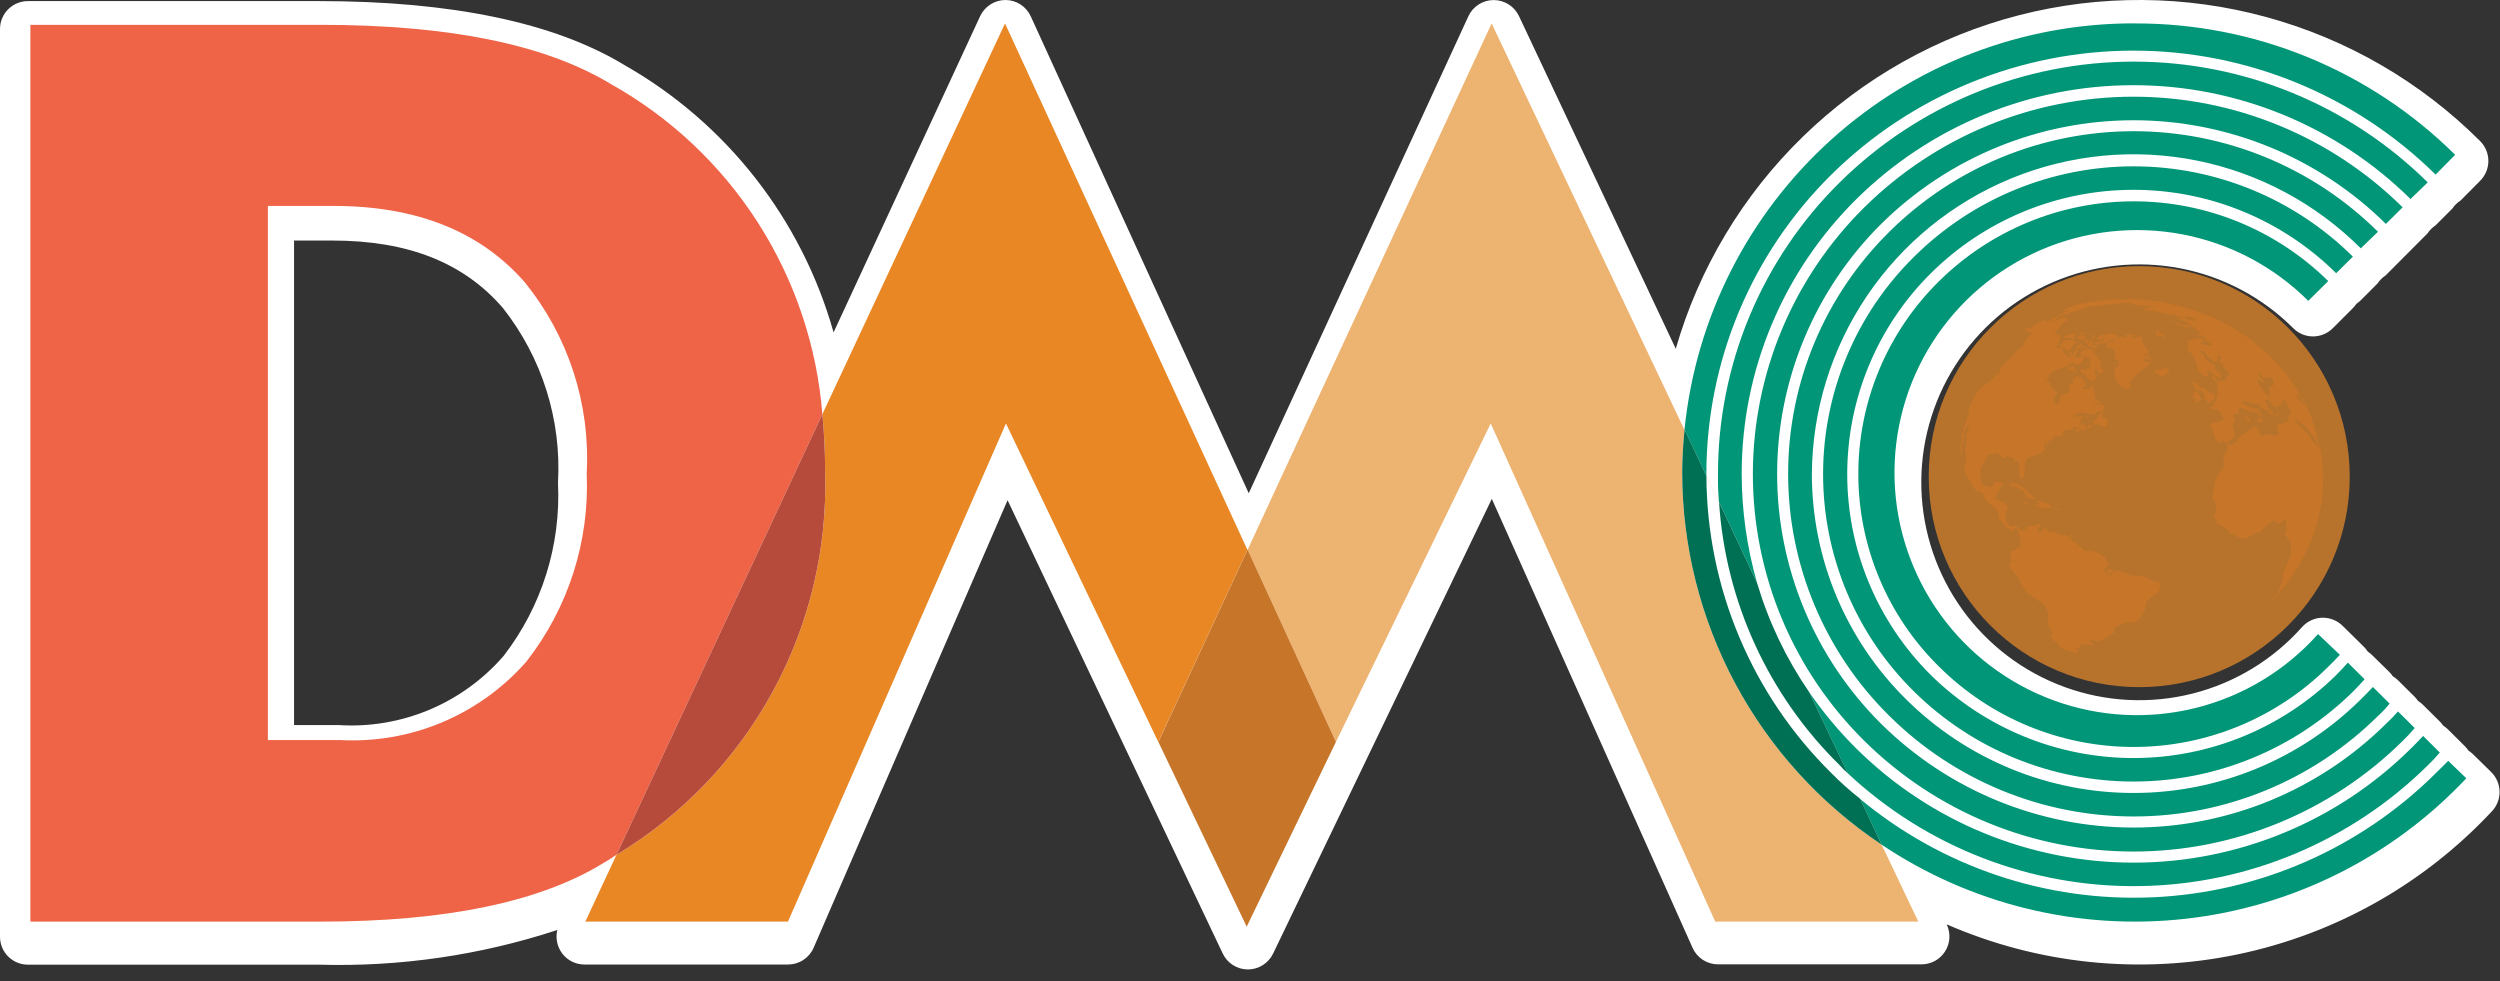
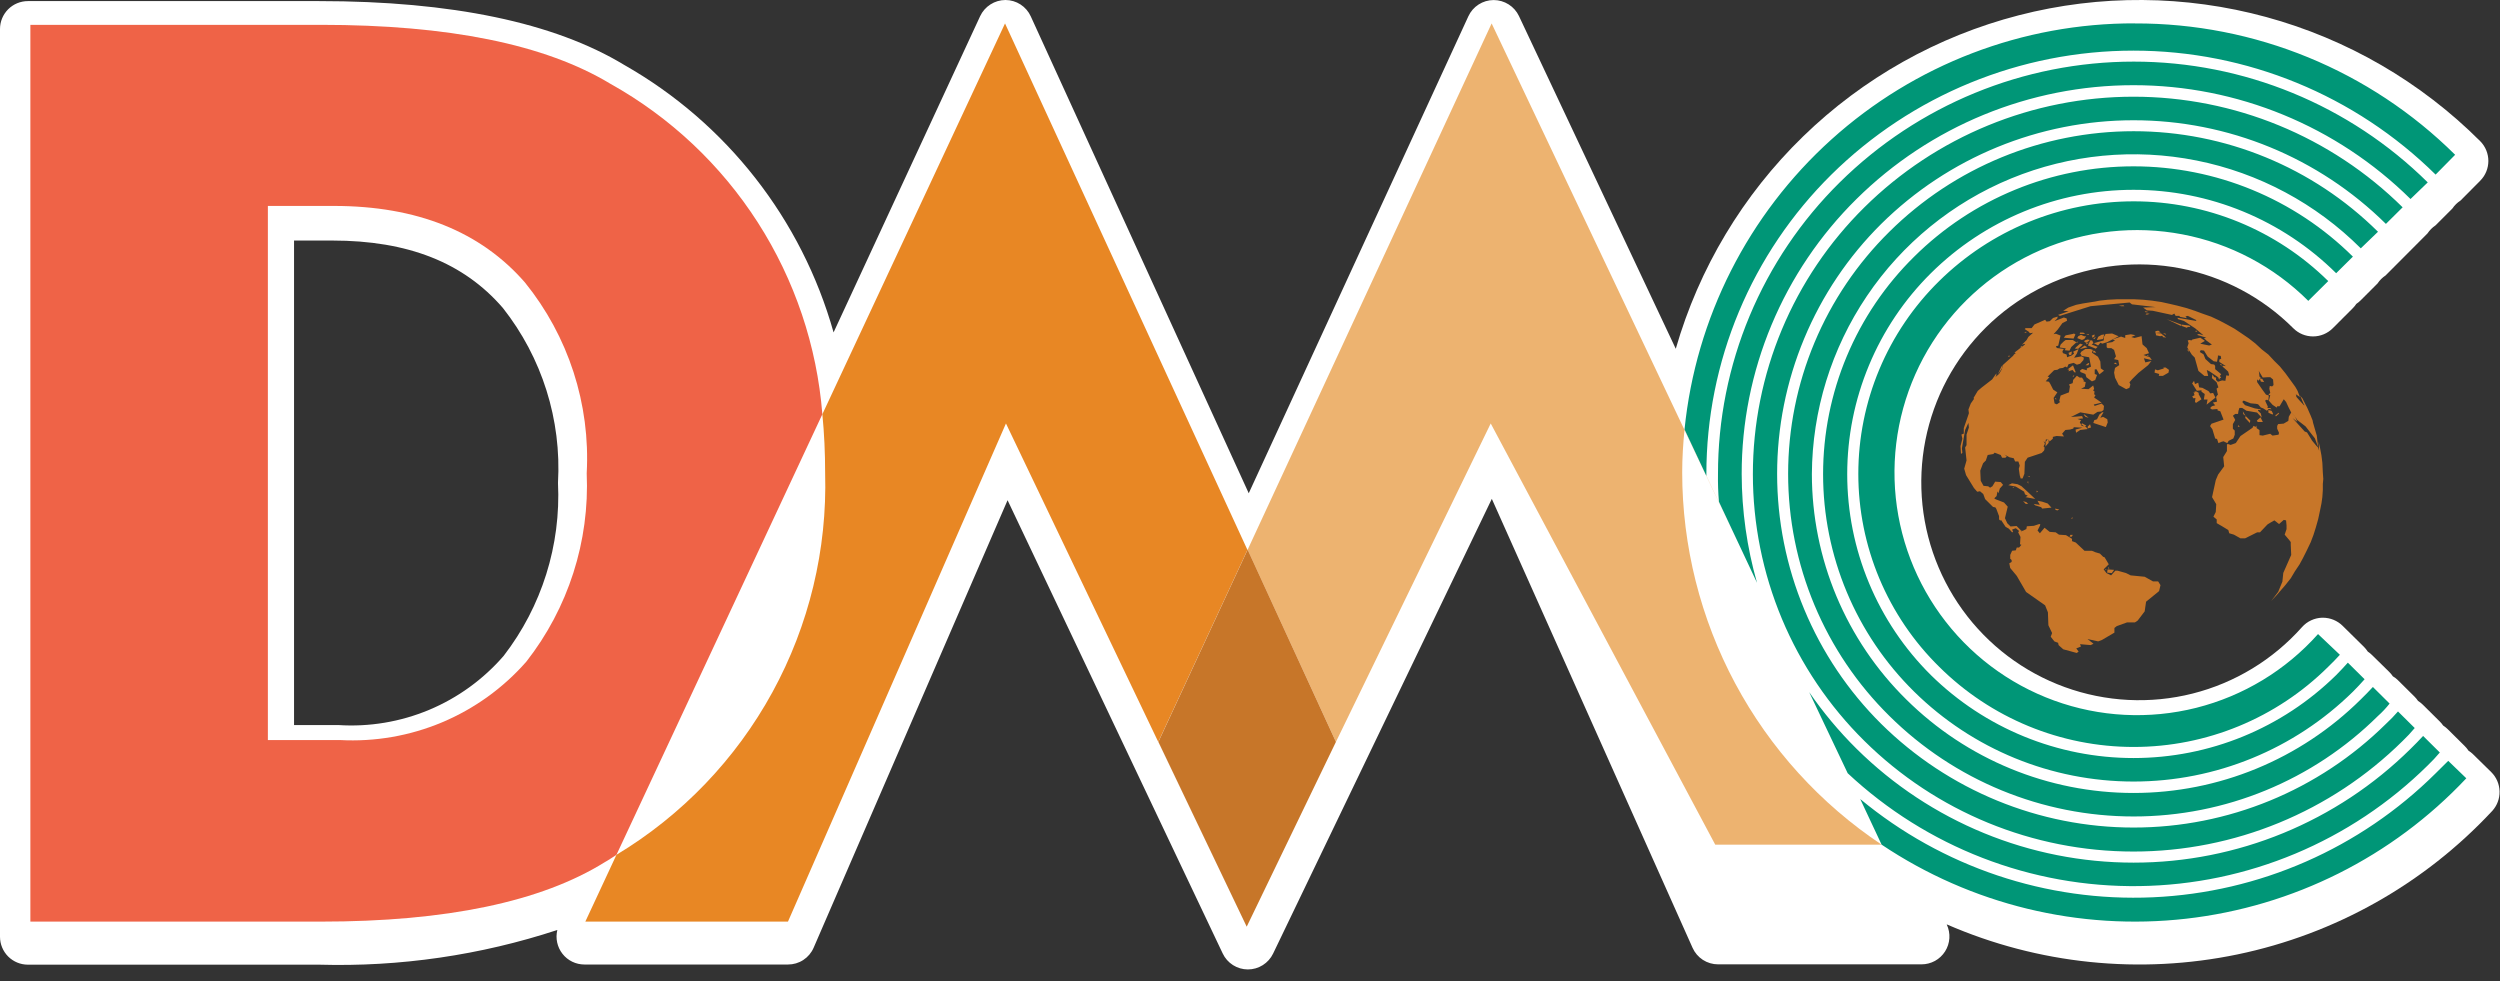
<svg xmlns="http://www.w3.org/2000/svg" width="107" height="42" viewBox="0 0 107 42" fill="none">
  <rect x="0" y="0" width="107" height="42" fill="#333333" stroke="none" />
  <path d="M53.408 41.492C53.182 41.492 52.962 41.427 52.771 41.306C52.581 41.185 52.428 41.013 52.332 40.809L43.124 21.409L34.824 40.562C34.731 40.777 34.578 40.959 34.382 41.087C34.186 41.215 33.958 41.282 33.724 41.281H25.014C24.833 41.281 24.654 41.24 24.492 41.161C24.329 41.082 24.186 40.967 24.075 40.824C23.963 40.682 23.885 40.516 23.847 40.339C23.808 40.162 23.811 39.979 23.854 39.803C20.565 40.884 17.114 41.387 13.654 41.288H1.194C1.037 41.288 0.882 41.257 0.737 41.197C0.592 41.137 0.46 41.049 0.349 40.938C0.238 40.827 0.151 40.695 0.091 40.55C0.031 40.406 -0 40.25 4.19475e-07 40.093V1.241C-0 1.084 0.031 0.929 0.091 0.784C0.151 0.639 0.239 0.508 0.349 0.397C0.46 0.286 0.592 0.198 0.737 0.138C0.882 0.078 1.037 0.047 1.194 0.047H13.656C19.328 0.047 23.72 0.965 26.711 2.776C31.091 5.264 34.313 9.379 35.677 14.227L41.95 0.692C42.046 0.486 42.2 0.311 42.392 0.189C42.583 0.066 42.806 0.001 43.034 0C43.263 0.001 43.486 0.067 43.678 0.191C43.87 0.315 44.023 0.492 44.117 0.7L53.446 21.111L62.846 0.697C62.941 0.49 63.093 0.315 63.285 0.192C63.476 0.069 63.699 0.003 63.926 0.002H63.931C64.158 0.003 64.379 0.068 64.571 0.189C64.762 0.31 64.915 0.483 65.012 0.688L71.723 14.928C72.717 11.478 74.594 8.346 77.169 5.843C79.743 3.34 82.926 1.551 86.403 0.654C89.88 -0.243 93.531 -0.217 96.995 0.729C100.459 1.674 103.617 3.507 106.156 6.046C106.378 6.271 106.502 6.574 106.502 6.889C106.502 7.205 106.378 7.508 106.156 7.732L105.313 8.581C105.173 8.671 105.053 8.789 104.96 8.927L104.24 9.646C104.104 9.737 103.987 9.854 103.897 9.99L102.102 11.79C101.966 11.88 101.849 11.996 101.759 12.132L101.039 12.852C100.981 12.91 100.918 12.962 100.85 13.007C100.805 13.075 100.754 13.138 100.696 13.195L99.842 14.049C99.731 14.16 99.599 14.248 99.454 14.308C99.31 14.368 99.154 14.399 98.998 14.399C98.841 14.399 98.685 14.368 98.54 14.308C98.395 14.248 98.264 14.16 98.153 14.049C96.832 12.728 95.145 11.834 93.311 11.483C91.476 11.132 89.579 11.339 87.863 12.079C86.148 12.819 84.695 14.057 83.691 15.633C82.688 17.208 82.181 19.049 82.235 20.916C82.29 22.783 82.904 24.591 83.998 26.105C85.092 27.619 86.616 28.769 88.371 29.407C90.127 30.046 92.034 30.142 93.845 29.684C95.656 29.226 97.287 28.234 98.528 26.838C98.636 26.717 98.767 26.619 98.914 26.551C99.061 26.482 99.22 26.444 99.382 26.438H99.421C99.735 26.439 100.036 26.562 100.26 26.781L101.181 27.689C101.241 27.751 101.295 27.818 101.342 27.889C101.407 27.931 101.467 27.98 101.522 28.035L102.255 28.754C102.315 28.812 102.368 28.876 102.414 28.946C102.487 28.987 102.554 29.037 102.614 29.095L103.34 29.814C103.397 29.871 103.448 29.933 103.493 30C103.565 30.045 103.632 30.098 103.693 30.157L104.42 30.877C104.474 30.93 104.523 30.989 104.566 31.052C104.638 31.099 104.705 31.153 104.766 31.213L105.492 31.933C105.553 31.994 105.608 32.061 105.655 32.133C105.722 32.173 105.784 32.22 105.839 32.275L106.626 33.047C106.847 33.266 106.974 33.562 106.981 33.873C106.988 34.184 106.874 34.485 106.663 34.713C103.752 37.836 99.944 39.98 95.764 40.849C91.584 41.718 87.237 41.269 83.323 39.564V39.574C83.408 39.756 83.446 39.957 83.433 40.157C83.42 40.358 83.357 40.551 83.249 40.721C83.141 40.89 82.993 41.03 82.817 41.127C82.64 41.223 82.443 41.274 82.242 41.274H73.532C73.302 41.274 73.076 41.207 72.882 41.082C72.689 40.956 72.536 40.778 72.442 40.567L63.85 21.351L54.488 40.815C54.39 41.018 54.237 41.188 54.047 41.308C53.856 41.428 53.636 41.492 53.411 41.492H53.408ZM14.477 31.032C15.805 31.119 17.136 30.896 18.364 30.383C19.592 29.869 20.684 29.078 21.556 28.072C23.187 25.958 24.012 23.332 23.882 20.665C24.037 17.966 23.198 15.304 21.523 13.181C19.847 11.238 17.459 10.295 14.223 10.295H12.585V31.032H14.477Z" fill="white" />
-   <path d="M91.559 29.41C96.535 29.41 100.569 25.376 100.569 20.4C100.569 15.424 96.535 11.39 91.559 11.39C86.583 11.39 82.549 15.424 82.549 20.4C82.549 25.376 86.583 29.41 91.559 29.41Z" fill="#B7732B" />
  <path d="M11.465 31.674H14.549C16.046 31.755 17.541 31.496 18.923 30.915C20.304 30.334 21.536 29.447 22.525 28.321C24.322 26.027 25.239 23.166 25.111 20.254C25.271 17.298 24.329 14.389 22.466 12.088C20.576 9.919 17.851 8.814 14.29 8.814H11.465V31.674ZM1.3 39.445V1.063H13.733C19.184 1.063 23.321 1.891 26.126 3.587C28.685 5.016 30.852 7.054 32.434 9.521C34.016 11.988 34.965 14.807 35.197 17.729L26.385 36.585C26.225 36.685 26.066 36.802 25.885 36.901C23.16 38.597 19.109 39.445 13.731 39.445H1.3Z" fill="#EF6347" />
-   <path d="M63.842 1.003L74.425 23.311L72.098 18.38C72.038 18.992 71.998 19.603 71.998 20.215C71.999 23.369 72.779 26.473 74.268 29.253C75.757 32.033 77.909 34.402 80.533 36.151L82.105 39.445H73.412L63.803 18.124L57.178 31.753L53.399 23.528L63.842 1.003Z" fill="#EDB370" />
+   <path d="M63.842 1.003L74.425 23.311L72.098 18.38C72.038 18.992 71.998 19.603 71.998 20.215C71.999 23.369 72.779 26.473 74.268 29.253C75.757 32.033 77.909 34.402 80.533 36.151H73.412L63.803 18.124L57.178 31.753L53.399 23.528L63.842 1.003Z" fill="#EDB370" />
  <path d="M43.015 1.003L35.197 17.729C35.277 18.538 35.316 19.386 35.316 20.254C35.407 23.523 34.629 26.758 33.059 29.628C31.49 32.497 29.187 34.898 26.385 36.585L25.052 39.445H33.725L43.055 18.124L53.355 39.662L49.575 31.753L53.395 23.528L57.174 31.753L43.015 1.003Z" fill="#E88724" />
  <path fill-rule="evenodd" clip-rule="evenodd" d="M91.374 1.003C96.507 0.988 101.436 3.01 105.08 6.625L104.244 7.473C100.799 4.073 96.154 2.167 91.314 2.167C86.474 2.167 81.829 4.073 78.384 7.473C76.688 9.149 75.341 11.145 74.423 13.345C73.504 15.545 73.032 17.906 73.033 20.29V20.369L72.098 18.377C72.58 13.604 74.821 9.182 78.384 5.97C81.947 2.758 86.577 0.986 91.374 1V1.003ZM103.906 7.808L103.17 8.518C100.013 5.397 95.753 3.646 91.314 3.646C86.875 3.646 82.615 5.397 79.458 8.518C77.9 10.057 76.662 11.89 75.819 13.911C74.975 15.932 74.542 18.1 74.544 20.29C74.547 21.865 74.769 23.431 75.201 24.945L73.57 21.474C73.537 21.08 73.523 20.685 73.53 20.29C73.528 17.968 73.988 15.668 74.883 13.524C75.778 11.381 77.09 9.437 78.742 7.805C82.093 4.494 86.613 2.637 91.324 2.637C96.035 2.637 100.555 4.494 103.906 7.805V7.808ZM102.833 8.873L102.117 9.583C99.241 6.741 95.361 5.147 91.317 5.147C87.274 5.147 83.393 6.741 80.517 9.583C79.105 10.984 77.985 12.651 77.22 14.488C76.455 16.324 76.061 18.294 76.061 20.283C76.061 22.272 76.455 24.242 77.22 26.078C77.985 27.915 79.105 29.582 80.517 30.983C83.393 33.825 87.274 35.419 91.317 35.419C95.361 35.419 99.241 33.825 102.117 30.983C102.299 30.815 102.472 30.637 102.634 30.45L103.41 31.219L103.35 31.16C103.188 31.354 103.016 31.538 102.833 31.713C99.766 34.745 95.628 36.446 91.315 36.446C87.002 36.446 82.864 34.745 79.797 31.713C78.285 30.22 77.084 28.442 76.264 26.482C75.445 24.521 75.023 22.418 75.023 20.293C75.023 18.168 75.445 16.064 76.264 14.104C77.084 12.143 78.285 10.365 79.797 8.872C82.864 5.84 87.002 4.139 91.315 4.139C95.628 4.139 99.766 5.841 102.833 8.873ZM101.778 9.919L101.042 10.629C99.121 8.71 96.675 7.402 94.013 6.87C91.35 6.338 88.59 6.605 86.078 7.637C83.567 8.67 81.417 10.422 79.9 12.674C78.382 14.925 77.564 17.575 77.548 20.29C77.549 22.085 77.906 23.862 78.599 25.518C79.293 27.173 80.308 28.675 81.586 29.935C84.174 32.5 87.67 33.939 91.314 33.939C94.957 33.939 98.453 32.5 101.041 29.935C101.22 29.758 101.399 29.58 101.559 29.403L102.275 30.113C102.124 30.305 101.957 30.483 101.775 30.645C98.993 33.4 95.237 34.945 91.322 34.945C87.406 34.945 83.65 33.4 80.868 30.645C79.495 29.291 78.404 27.677 77.66 25.898C76.915 24.119 76.532 22.209 76.532 20.281C76.532 18.352 76.915 16.442 77.66 14.663C78.404 12.884 79.495 11.27 80.868 9.916C83.65 7.161 87.406 5.616 91.322 5.616C95.237 5.616 98.993 7.161 101.775 9.916L101.778 9.919ZM100.704 10.984L99.988 11.694C97.681 9.407 94.564 8.124 91.315 8.124C88.066 8.124 84.949 9.407 82.642 11.694C81.507 12.82 80.606 14.16 79.992 15.636C79.377 17.112 79.061 18.695 79.061 20.294C79.061 21.893 79.377 23.476 79.992 24.952C80.606 26.428 81.507 27.768 82.642 28.894C84.955 31.169 88.07 32.444 91.315 32.444C94.56 32.444 97.675 31.169 99.988 28.894C100.167 28.717 100.326 28.539 100.488 28.362L101.205 29.072C101.045 29.249 100.886 29.427 100.705 29.604C98.201 32.069 94.829 33.45 91.316 33.45C87.803 33.45 84.43 32.069 81.927 29.604C80.692 28.389 79.711 26.939 79.042 25.341C78.373 23.743 78.028 22.027 78.028 20.295C78.028 18.562 78.373 16.846 79.042 15.248C79.711 13.65 80.692 12.201 81.927 10.985C84.424 8.509 87.799 7.119 91.316 7.119C94.833 7.119 98.208 8.509 100.705 10.985L100.704 10.984ZM99.65 12.029L98.795 12.877C97.324 11.41 95.446 10.418 93.405 10.03C91.364 9.642 89.253 9.875 87.346 10.699C85.439 11.524 83.823 12.902 82.707 14.654C81.592 16.407 81.028 18.455 81.088 20.531C81.149 22.608 81.832 24.619 83.048 26.304C84.264 27.989 85.957 29.27 87.91 29.981C89.862 30.693 91.983 30.802 93.998 30.295C96.012 29.788 97.829 28.689 99.212 27.138L100.147 28.025C99.988 28.203 99.809 28.38 99.647 28.538C97.434 30.736 94.441 31.97 91.322 31.97C88.203 31.97 85.21 30.736 82.997 28.538C81.901 27.461 81.031 26.176 80.436 24.759C79.842 23.342 79.536 21.82 79.536 20.284C79.536 18.747 79.842 17.225 80.436 15.808C81.031 14.391 81.901 13.106 82.997 12.029C85.216 9.843 88.207 8.617 91.322 8.617C94.437 8.617 97.428 9.843 99.647 12.029H99.65ZM103.708 31.497L104.424 32.207C104.262 32.4 104.089 32.585 103.907 32.759C100.614 36.011 96.189 37.863 91.561 37.925C86.933 37.988 82.461 36.256 79.081 33.094L77.433 29.623C78.032 30.493 78.711 31.306 79.462 32.049C82.619 35.17 86.879 36.921 91.318 36.921C95.757 36.921 100.017 35.17 103.174 32.049C103.353 31.871 103.532 31.694 103.711 31.497H103.708ZM104.782 32.562L105.558 33.311C102.399 36.671 98.149 38.801 93.566 39.321C88.984 39.841 84.365 38.718 80.533 36.151L79.618 34.199C83.126 37.108 87.591 38.608 92.144 38.404C96.697 38.201 101.011 36.31 104.245 33.099L104.782 32.567V32.562Z" fill="#009677" />
-   <path fill-rule="evenodd" clip-rule="evenodd" d="M80.533 36.151C77.909 34.402 75.757 32.033 74.268 29.253C72.779 26.473 71.999 23.369 71.998 20.215C71.998 19.603 72.039 18.992 72.099 18.38L73.034 20.372C73.044 22.74 73.521 25.082 74.44 27.265C75.358 29.448 76.698 31.427 78.384 33.09C78.771 33.483 79.183 33.85 79.617 34.19L80.533 36.151ZM73.571 21.477L75.202 24.948C75.696 26.614 76.449 28.191 77.433 29.623L79.084 33.094C78.962 32.993 78.849 32.881 78.746 32.759C75.691 29.764 73.849 25.747 73.574 21.477H73.571Z" fill="#007055" />
  <path d="M57.178 31.753L53.359 39.662L49.579 31.753L53.398 23.528L57.178 31.753Z" fill="#C77629" />
-   <path d="M35.197 17.729L26.385 36.585C29.187 34.898 31.49 32.497 33.059 29.628C34.629 26.758 35.407 23.523 35.316 20.254C35.316 19.386 35.277 18.538 35.197 17.729Z" fill="#B74B3B" />
  <path fill-rule="evenodd" clip-rule="evenodd" d="M97.088 16.143H97.167L97.287 16.243L97.307 16.48L97.247 16.539L97.147 16.519L97.128 16.637L97.167 16.815L97.088 16.894L97.167 16.913L97.108 17.15L97.267 17.328L97.446 17.446L97.466 17.387H97.566L97.745 17.087L97.845 17.205L97.945 17.422L98.065 17.659L98.224 17.817L98.324 18.053L98.124 17.896L98.641 18.468L98.741 18.507L98.96 18.862L99.139 19.079L99.218 19.158L99.258 19.296L99.238 18.921V18.902L99.298 19.178L99.358 19.493L99.397 19.809L99.417 20.223L99.437 20.499L99.417 20.716V20.973L99.397 21.273L99.358 21.55L99.298 21.845L99.218 22.22L99.118 22.575L99.018 22.891L98.899 23.206L98.72 23.581L98.561 23.897L98.422 24.153L98.222 24.453L98.043 24.753L97.804 25.053L97.565 25.329L97.446 25.467L97.207 25.723L97.507 25.329L97.686 24.895L97.725 24.52L98.064 23.751L98.044 23.317V23.199L97.984 23.12L97.784 22.883L97.864 22.646V22.489L97.844 22.272L97.744 22.252L97.544 22.429L97.344 22.272L97.205 22.351L97.105 22.41L97.045 22.449L96.727 22.784H96.607L96.09 23.041H95.89L95.612 22.883L95.412 22.824L95.372 22.686L95.113 22.528L94.875 22.39V22.232L94.735 22.114L94.835 21.914L94.855 21.578L94.676 21.278L94.835 20.549L94.935 20.312L95.194 19.957L95.154 19.562L95.313 19.306V19.023L95.353 19.003L95.472 19.043L95.691 18.964L95.891 18.664L96.408 18.309L96.448 18.23L96.548 18.269L96.568 18.21L96.587 18.329L96.707 18.407V18.624L96.846 18.644L97.164 18.565L97.264 18.644L97.522 18.605L97.542 18.526L97.463 18.348V18.23L97.503 18.151L97.741 18.131L97.941 18.013L97.961 17.835L98.061 17.658L98.22 17.816L98.32 17.974L98.678 18.25L99.078 18.763L99.217 19.137L99.158 18.644L98.998 18.092L98.979 17.992L98.899 17.792L98.76 17.476L98.601 17.161L98.541 17.043L98.501 17.003L98.441 16.924L98.601 17.299L98.621 17.319V17.358L98.402 17.121L98.282 16.983V16.944L98.259 16.873L98.438 16.991L98.338 16.735L98.318 16.695L98.239 16.557L98.039 16.281L97.82 15.981L97.581 15.686L97.342 15.449L97.084 15.173L96.805 14.956L96.527 14.699L96.248 14.482L95.93 14.265L95.63 14.065L95.311 13.888L94.973 13.71L94.635 13.552L94.259 13.421L93.941 13.303L93.583 13.185L93.205 13.085L92.867 13.006L92.508 12.927L92.108 12.868L91.73 12.829L91.352 12.809H90.596L90.218 12.829L89.86 12.868L89.66 12.908L89.16 12.986L88.86 13.046L88.522 13.164L88.303 13.302L88.542 13.322L88.084 13.479L88.164 13.519L89.477 13.105L91.148 12.947L91.248 13.026L92.263 13.144L91.726 13.164L91.885 13.282L92.143 13.302L92.959 13.479L93.059 13.42L93.119 13.52H93.278L93.298 13.559L93.598 13.619L93.538 13.54L93.638 13.52L93.996 13.697V13.737L93.196 13.599L93.216 13.658L93.474 13.737L93.952 14.052L94.31 14.352L94.11 14.293L94.03 14.333L94.43 14.451L94.33 14.471L94.43 14.571L94.669 14.749L94.549 14.788L94.171 14.709L94.371 14.591L94.171 14.453L93.833 14.532L93.794 14.571L93.714 14.552L93.634 14.571L93.674 14.69L93.614 14.867L93.674 14.967H93.614L93.674 15.067V14.967L93.813 15.184L93.933 15.302L94.092 15.874L94.35 16.091H94.51L94.45 15.835L94.569 15.894L95.007 16.194L95.067 16.154L95.007 16.095L95.067 16.016L94.808 15.799V15.661L94.768 15.602L94.629 15.582L94.39 15.365L94.311 15.165L94.152 15.065L94.191 14.987L94.331 15.006L94.49 15.263L94.748 15.463L94.888 15.483L94.927 15.266V15.213L95.047 15.233L95.067 15.351L94.987 15.391V15.491L95.146 15.591L95.266 15.67L95.126 15.65V15.69L95.285 15.828L95.365 15.907L95.405 16.045L95.385 16.084L95.285 16.064L95.246 16.301L95.106 16.281L94.927 16.34L94.848 16.262V16.162L94.768 16.142L94.689 16.024L94.669 16.182L94.869 16.359L94.948 16.576L94.869 16.635L94.908 16.813L94.928 16.892L94.889 16.931L94.849 16.99L94.889 17.19L94.71 17.229L94.81 17.347L94.671 17.387L94.591 17.466L94.671 17.525L94.909 17.505V17.564L95.029 17.604L95.168 17.959L94.651 18.136L94.591 18.236L94.691 18.374L94.81 18.769L94.89 18.788L94.949 18.966L95.089 18.907L95.168 18.887L95.327 18.966L95.387 18.866L95.587 18.766L95.647 18.608V18.43L95.567 18.351V18.151L95.667 17.974L95.628 17.895L95.568 17.795L95.668 17.716H95.788L95.808 17.578L95.847 17.46H95.967L96.146 17.578L96.603 17.657L96.803 17.874L96.763 17.696L96.644 17.578V17.539L96.763 17.558L96.744 17.519L96.505 17.479L96.087 17.341L95.968 17.203L96.027 17.144L96.327 17.262L96.546 17.282L96.646 17.302L96.765 17.44L96.865 17.479L97.024 17.579L97.104 17.5L97.223 17.52L97.163 17.461H97.044L97.064 17.402L96.945 17.145L97.024 17.106L97.084 17.145L97.104 16.928L96.984 16.889L96.825 16.672L96.686 16.472L96.606 16.353V16.235L96.666 16.294L96.726 16.215L96.765 16.333L96.905 16.353L96.825 16.215L96.706 16.195L96.765 16.176L96.706 16.117L96.686 15.917L96.666 15.858L96.845 16.158L97.088 16.143ZM95.059 15.571L95.019 15.611L95.099 15.65L95.059 15.571ZM93.308 13.934L92.731 13.658L93.368 13.895V13.954L93.308 13.934ZM93.388 13.954V13.895L93.706 13.934L93.746 13.993H93.626L93.607 14.033L93.388 13.954ZM93.945 14.171L94.004 14.151L94.044 14.21L93.945 14.171ZM90.802 13.106L90.682 13.086L90.882 13.066L90.922 13.106H90.802ZM91.936 13.342L91.816 13.362L91.796 13.323L91.955 13.342H91.936ZM91.916 13.421L91.836 13.382L92.015 13.402L91.916 13.421ZM91.836 13.461L91.856 13.421L91.975 13.461H91.836ZM95.994 17.603L96.113 17.803L96.013 17.724L95.994 17.603ZM96.113 17.803L96.313 18.003L96.293 18.103L96.093 17.886L96.113 17.803ZM96.75 17.862L96.85 18.062H96.631L96.591 18.003L96.75 17.862ZM97.088 17.547V17.665L97.267 17.744L97.287 17.704L97.227 17.586L97.088 17.547ZM97.466 17.724L97.386 17.764L97.406 17.823L97.545 17.704L97.506 17.665L97.466 17.724ZM94.959 16.202L94.919 16.143H94.959L95.039 16.262L94.959 16.202ZM95.815 18.195L95.854 18.273L95.775 18.254L95.815 18.195ZM93.925 16.755H94.004L94.104 16.814V16.873L94.223 17.09L93.985 17.248L93.945 17.189L93.965 17.031L93.885 17.051L93.825 16.972L93.925 16.912L93.885 16.774L93.945 16.814L93.925 16.755ZM93.905 16.301L93.945 16.439L94.084 16.38L94.124 16.58L94.263 16.6L94.522 16.738L94.601 16.838L94.721 16.818L94.821 17.018L94.443 17.318L94.483 17.101H94.324L94.363 16.864L94.224 16.764V16.704L94.024 16.724L93.824 16.409L93.905 16.301ZM91.14 16.36L91.18 16.46L91.14 16.598L91.001 16.657L90.682 16.48L90.523 16.164L90.483 15.947L90.523 15.747L90.702 15.628L90.662 15.411L90.483 15.372L90.563 15.254L90.483 14.978L90.364 14.899H90.205L90.165 14.859V14.682L90.404 14.642L90.523 14.563L90.423 14.524L90.781 14.406L90.96 14.465V14.346L91.199 14.307L91.399 14.346L91.219 14.425L91.359 14.465L91.659 14.386L91.699 14.741L91.878 14.899L91.978 15.116L91.74 15.194L92.018 15.294L92.098 15.412L91.76 15.334L91.819 15.511L92.078 15.452L91.939 15.629L91.521 15.965L91.262 16.221L91.14 16.36ZM92.274 14.171L92.374 14.151L92.474 14.23L92.274 14.25L92.234 14.21L92.274 14.171ZM92.574 14.271H92.674L92.713 14.331L92.574 14.271ZM92.274 14.291L92.254 14.252L92.493 14.271L92.711 14.449L92.572 14.429L92.552 14.37L92.452 14.39L92.273 14.35L92.274 14.291ZM92.574 16.086H92.395L92.415 16.007L92.215 15.948L92.235 15.81L92.354 15.849L92.613 15.77L92.593 15.731H92.693L92.832 15.831L92.812 15.949L92.574 16.086ZM91.918 15.198L91.997 15.258L91.878 15.218L91.918 15.198ZM90.525 15.514L90.625 15.593L90.485 15.573L90.525 15.514ZM90.167 24.37L90.088 24.39L90.127 24.35L90.167 24.37ZM90.485 24.39L90.385 24.528L90.185 24.508L90.205 24.37L90.485 24.39ZM90.227 24.271V24.331H90.287L90.227 24.271ZM88.715 22.891L88.675 22.97H88.575L88.615 22.891H88.715ZM88.695 22.141L88.635 22.2L88.715 22.181L88.695 22.141ZM88.138 21.806L88.059 21.845L87.979 21.826L87.959 21.767L88.138 21.806ZM87.402 21.767L87.802 21.727L87.643 21.55L87.404 21.471L87.204 21.431L87.304 21.609L87.045 21.569L87.105 21.628L87.363 21.707L87.402 21.767ZM86.726 21.49L86.805 21.569H86.705L86.586 21.451L86.726 21.49ZM86.189 20.84V20.879H86.129L86.189 20.84ZM86.789 21.056L87.108 21.356L86.69 21.277L86.79 21.218L86.671 21.159L86.631 21.041L86.273 20.824L85.955 20.765L86.114 20.686L86.353 20.725L86.512 20.804L86.789 21.056ZM87.167 20.997L87.227 21.037L87.167 21.076V20.997ZM86.809 20.603V20.703L86.77 20.625L86.809 20.603ZM86.869 20.386L86.889 20.425L86.77 20.366L86.869 20.386ZM89.535 16.323L89.296 16.145L89.256 16.007L89.056 15.928L89.016 15.869L89.116 15.79L89.316 15.849V15.77L89.495 15.692L89.415 15.292L89.097 15.233L89.037 15.133L89.077 15.054L89.256 14.936H89.456L89.575 14.976L89.536 15.094L89.794 15.271L89.894 15.471L89.914 15.766L90.053 15.866L89.853 16.024L89.734 15.807H89.654V16.007L89.754 16.047L89.675 16.264L89.535 16.323ZM89.972 17.644L89.853 17.744L89.753 17.944L89.634 17.984L89.594 18.102L90.131 18.279L90.211 18.079L90.191 17.941L90.012 17.841L89.893 17.881L90.032 17.644H89.972ZM89.455 18.157L89.355 18.257V18.336L89.494 18.296L89.455 18.157ZM89.117 18.118L89.296 18.218L89.216 18.258L89.077 18.158L89.117 18.118ZM89.217 17.743L89.396 17.881L89.257 17.841L89.178 17.741L89.217 17.743ZM87.944 17.033L88.004 17.053V17.113L87.944 17.033ZM88.744 16.066L88.704 16.145L88.784 16.086L88.744 16.066ZM86.715 14.193L86.735 14.232L86.635 14.252L86.715 14.193ZM85.661 15.693L85.7 15.633L85.68 15.771L85.501 16.028L85.661 15.693ZM86.039 15.239L85.939 15.278L85.979 15.219L86.039 15.239ZM86.516 14.844L86.456 14.884L86.516 14.805H86.556L86.516 14.844ZM89.659 15.022L89.719 15.101L89.579 15.081L89.599 15.002L89.659 15.022ZM89.619 14.687L89.798 14.787L89.898 14.669L89.977 14.708L90.177 14.649L90.677 14.393L90.399 14.274L90.12 14.294L90.041 14.432V14.57L89.619 14.687ZM89.38 15.535L89.42 15.555L89.38 15.633H89.259L89.38 15.535ZM88.724 15.635L88.843 15.935H88.784L88.704 15.835L88.525 15.894L88.565 15.815H88.485L88.724 15.635ZM89.224 14.787L89.344 14.866L89.006 14.945L89.224 14.787ZM89.403 14.669L89.284 14.748L89.304 14.669H89.403ZM89.543 14.569H89.463L89.363 14.786L89.701 14.924L89.78 14.845L89.522 14.745L89.601 14.686L89.543 14.569ZM89.943 14.333L90.063 14.313L90.003 14.513L89.745 14.553L89.804 14.415L89.943 14.333ZM89.386 14.293L89.406 14.333H89.287L89.386 14.293ZM89.168 14.234L89.247 14.293H89.009L89.028 14.234H89.168ZM89.207 14.392H89.287L89.207 14.51L89.107 14.55L88.907 14.471L88.947 14.392L89.066 14.333L89.207 14.392ZM89.645 14.392L89.545 14.471L89.564 14.431L89.525 14.372L89.644 14.313L89.645 14.392ZM89.645 14.51L89.585 14.49L89.705 14.412L89.645 14.51ZM89.386 14.61L89.286 14.669L89.206 14.629L89.226 14.57L89.346 14.531L89.446 14.551L89.386 14.61ZM88.67 15.103V15.044L88.531 15.103L88.571 15.203L88.65 15.184L88.67 15.103ZM88.849 14.866L89.028 14.708L89.148 14.748L88.948 14.925H88.809L88.849 14.866ZM88.869 14.689L88.949 14.629H88.889L88.869 14.689ZM88.193 14.748L88.332 14.61L88.412 14.551H88.712L88.871 14.651L88.652 14.851L88.573 15.009L88.373 14.99L88.413 14.911L88.154 14.871L88.193 14.748ZM88.71 14.294L88.41 14.353L88.33 14.453L88.748 14.492L88.827 14.315L88.768 14.275L88.71 14.294ZM86.51 22.713L86.31 22.513L86.051 22.533L85.912 22.395L85.812 22.178L85.931 21.685L85.772 21.507L85.414 21.369L85.354 21.33L85.454 21.23L85.493 21.03L85.533 21.109L85.593 20.909L85.732 20.752L85.632 20.633L85.393 20.614L85.274 20.814L85.174 20.873L85.095 20.814L84.895 20.794L84.775 20.577L84.755 20.143L84.875 19.828L84.994 19.709L85.074 19.473L85.312 19.433L85.372 19.374L85.631 19.474L85.69 19.592H85.83L85.889 19.533L85.789 19.454L86.008 19.572L86.187 19.612L86.246 19.75H86.386L86.445 19.927L86.405 20.065L86.445 20.341L86.485 20.479H86.565L86.644 20.279L86.664 19.766L86.783 19.589L87.383 19.389L87.483 19.289L87.503 19.23V19.13L87.463 19.111L87.522 18.992L87.463 18.874L87.542 18.953L87.562 18.815L87.642 18.795L87.562 18.913L87.542 19.113L87.682 18.955V18.797L87.721 18.897L87.861 18.778V18.699L88.02 18.66L88.338 18.68L88.258 18.561L88.398 18.403L88.598 18.384L88.737 18.344L88.757 18.285L89.135 18.305L88.835 18.384L88.855 18.522L89.034 18.403L89.353 18.364L89.273 18.264L89.094 18.225L89.014 18.067L89.074 17.988L88.915 17.929L89.154 17.909L89.114 17.809L88.636 17.848L89.036 17.648L89.593 17.748L89.772 17.629L89.951 17.61L90.031 17.55L90.051 17.373L89.951 17.273L89.651 17.373L89.611 17.314L89.949 17.235L89.628 17.013L89.688 16.913L89.628 16.874L89.648 16.756L89.588 16.716L89.628 16.637L89.588 16.499L89.388 16.657L89.07 16.637L89.229 16.558L89.269 16.358L89.169 16.319L89.188 16.279L89.109 16.161H89.009L88.89 16.082L88.731 16.26L88.711 16.398L88.552 16.457L88.592 16.536L88.552 16.792L88.194 16.93L88.134 17.167L88.174 17.206L88.035 17.306L87.935 17.266L87.895 17.03L88.055 16.793L87.876 16.675L87.756 16.438L87.696 16.338L87.557 16.319L87.716 16.141L87.637 16.122L87.915 15.845L88.055 15.826L88.155 15.766L88.294 15.747L88.394 15.688L88.473 15.727L88.533 15.589L88.752 15.53L88.891 15.609L89.03 15.569L89.17 15.411L89.189 15.311L89.089 15.252L88.771 15.311L88.89 15.133L88.97 14.916V14.936L88.731 15.054L88.771 15.133L88.671 15.212L88.471 15.291L88.451 15.173L88.292 15.114L88.272 15.035L88.332 14.935L88.032 14.896L87.992 14.817L88.092 14.797L88.192 14.363L87.992 14.284L87.892 14.304L88.071 14.104L88.271 13.828L88.471 13.728L88.451 13.628L88.332 13.589L87.932 13.747L88.052 13.628L88.071 13.549L87.871 13.609L87.731 13.747L87.592 13.766L87.532 13.687L87.075 13.887L86.955 14.044H86.697L86.657 14.084L86.776 14.163L86.836 14.202L86.876 14.261L87.015 14.242L86.815 14.419L86.736 14.557L86.536 14.757L86.636 14.717L86.676 14.737L86.218 15.092L86.278 15.112L86.199 15.171L86.159 15.23L85.721 15.624L85.681 15.802L85.562 16.002L85.403 16.14L85.443 16.061V15.982L85.264 16.239L84.806 16.594L84.647 16.732L84.468 17.032L84.488 17.071L84.349 17.271L84.249 17.528L84.269 17.686L84.189 17.922L84.05 18.322V18.559L83.95 18.598L83.989 18.776L83.91 19.091L83.93 19.426L83.989 19.387L83.97 19.187L84.109 18.398L84.248 18.098L84.268 18.298L84.168 18.598V19.052L84.108 19.152L84.168 19.705L84.068 20.06L84.148 20.336L84.486 20.888L84.625 21.046L84.744 21.026L84.884 21.144L84.963 21.361L85.182 21.578L85.301 21.697L85.401 21.716L85.441 21.776L85.56 22.091V22.229L85.62 22.288L85.64 22.249L85.84 22.549L85.98 22.628L86.119 22.785L86.159 22.766L86.119 22.666L86.278 22.607L86.417 22.725L86.378 22.784L86.417 22.863L86.477 22.982L86.457 23.297L86.517 23.317L86.417 23.435H86.317L86.277 23.554L86.118 23.573L86.038 23.751V23.913L86.098 23.972V24.051L85.998 24.11L86.037 24.31L86.316 24.646L86.716 25.336L87.531 25.908L87.651 26.208L87.671 26.76L87.83 27.095L87.77 27.253L87.929 27.453L88.088 27.512L88.108 27.612L88.308 27.79L88.885 27.947L88.965 27.888L88.865 27.75L89.065 27.671L89.025 27.571L89.483 27.61L89.602 27.551L89.344 27.351L89.801 27.451L89.96 27.392L90.497 27.077V26.877L90.597 26.798L91.034 26.64H91.373L91.492 26.561L91.792 26.167L91.852 25.753L92.409 25.299L92.469 25.043L92.369 24.885H92.15L91.792 24.685L91.192 24.626L90.992 24.526L90.634 24.426H90.534L90.355 24.626L90.155 24.526L90.036 24.368L90.255 24.151L90.076 23.851L90.016 23.832L89.877 23.693L89.677 23.634L89.537 23.575H89.219L88.841 23.22L88.682 23.161V23.061L88.424 22.904L88.124 22.884L87.985 22.784L87.726 22.764L87.507 22.587L87.307 22.824L87.207 22.705L87.307 22.505L87.326 22.446L87.287 22.426L87.048 22.505L86.748 22.525L86.728 22.643L86.569 22.722L86.489 22.702L86.509 22.781L86.51 22.713Z" fill="#C77629" />
</svg>